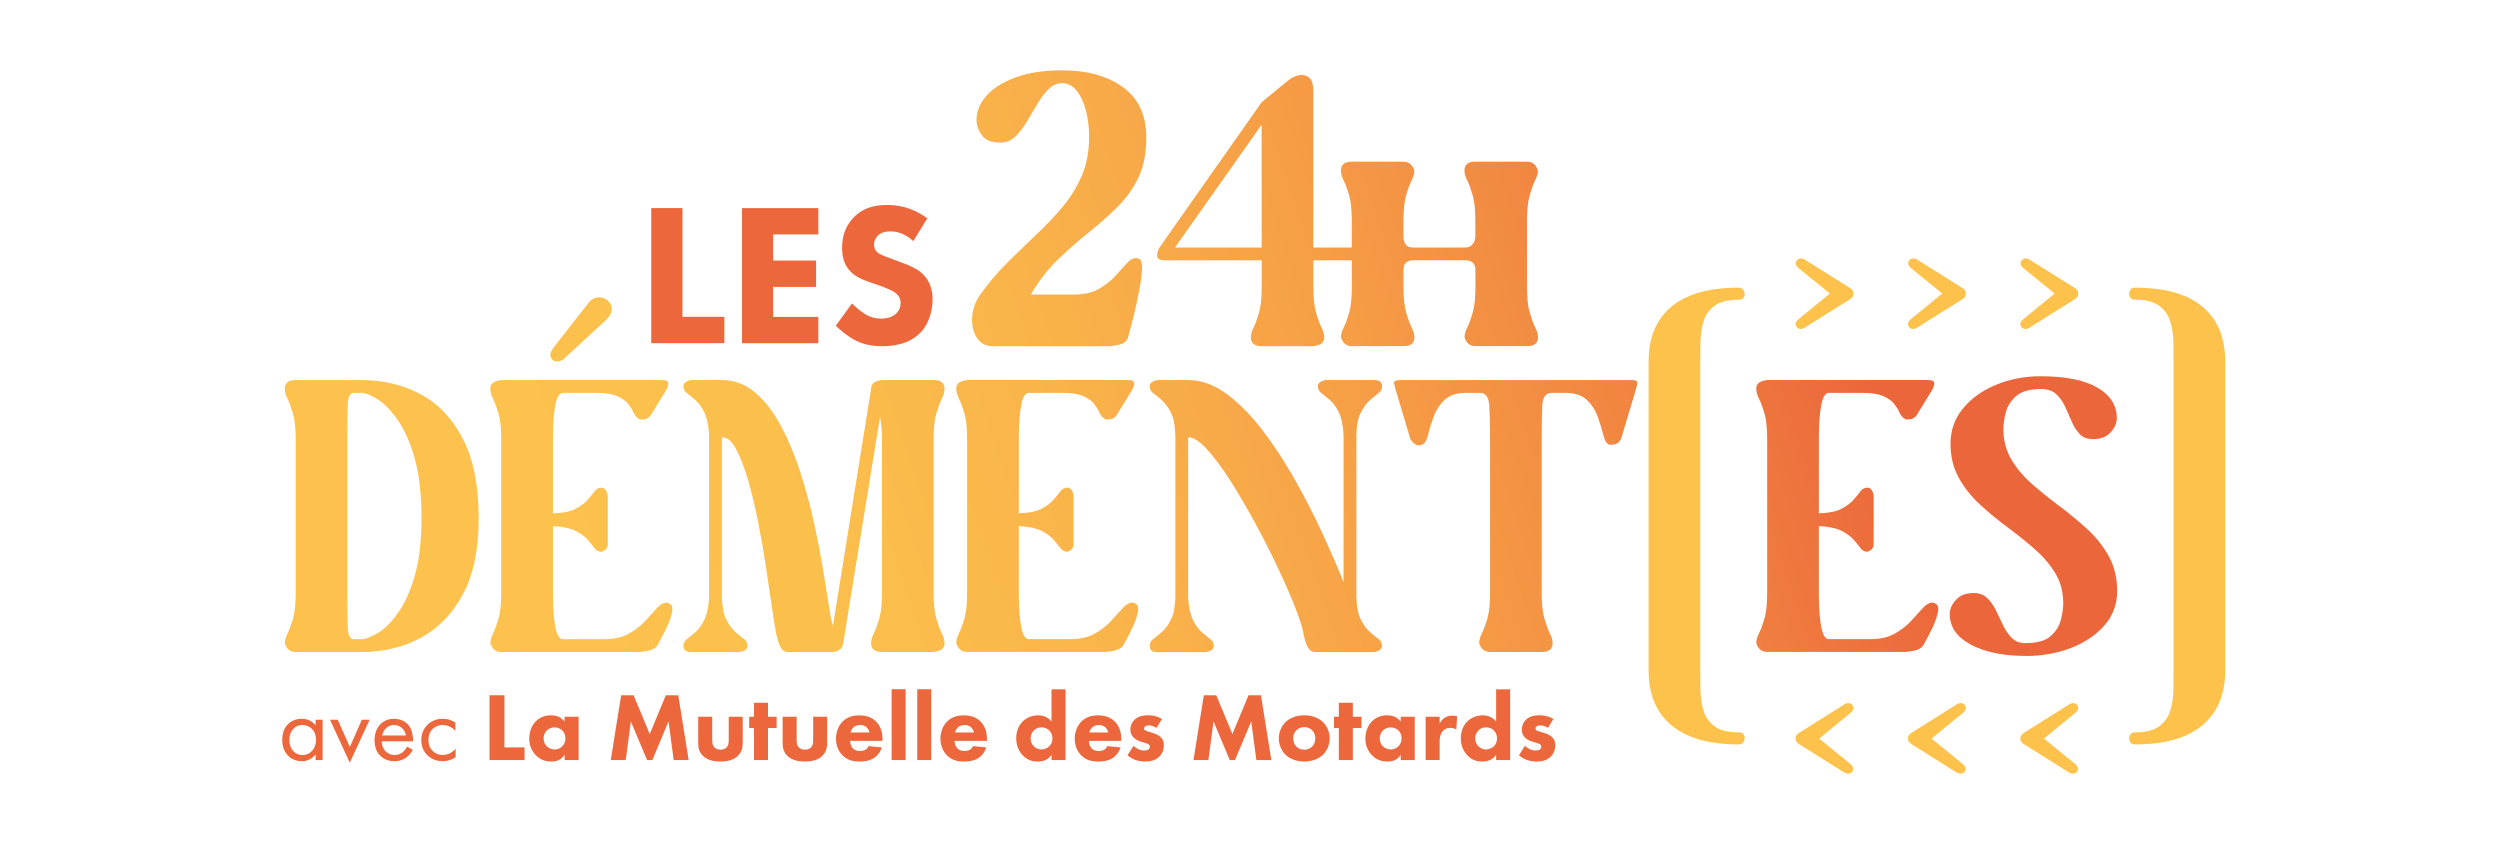
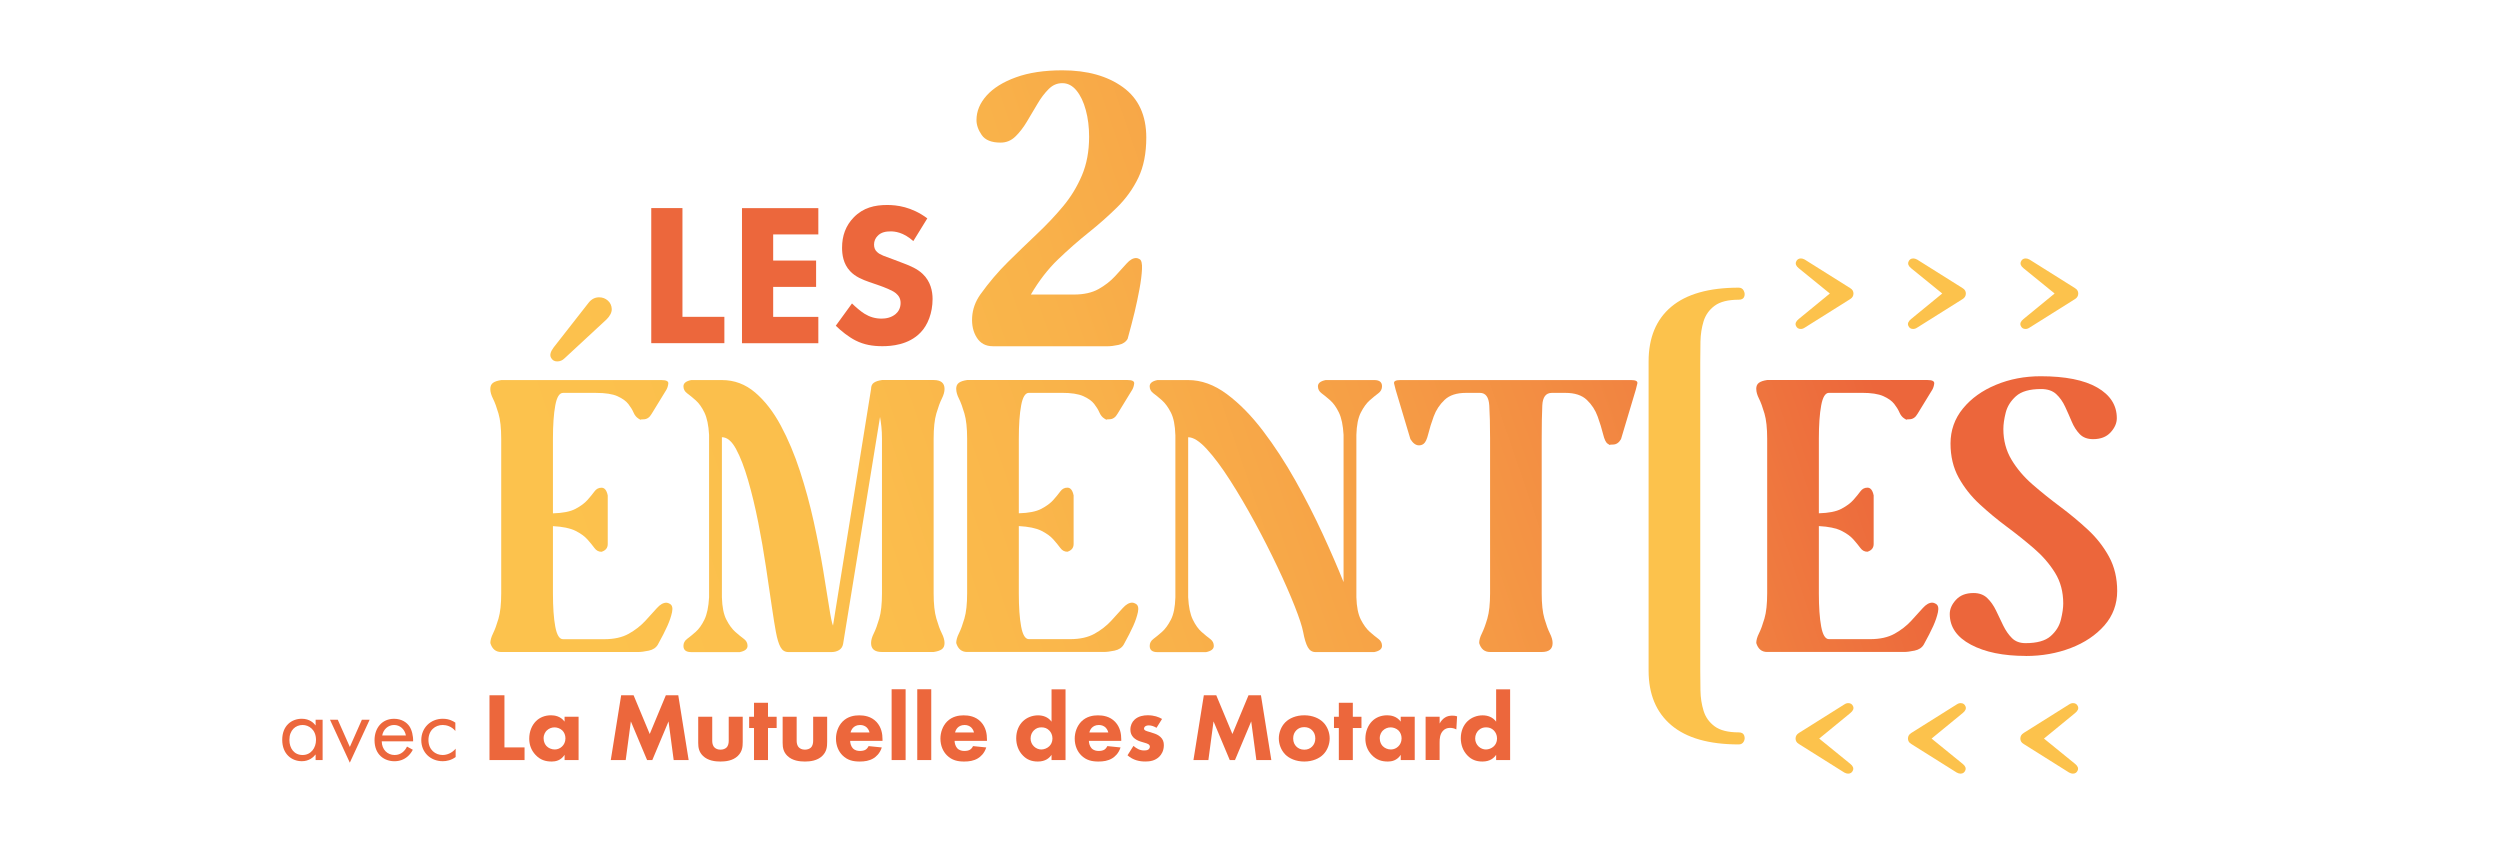
<svg xmlns="http://www.w3.org/2000/svg" xmlns:xlink="http://www.w3.org/1999/xlink" id="Calque_1" data-name="Calque 1" viewBox="0 0 850.39 294.22">
  <defs>
    <style> .cls-1 { fill: url(#Dégradé_sans_nom_7-8); } .cls-1, .cls-2, .cls-3, .cls-4, .cls-5, .cls-6, .cls-7, .cls-8, .cls-9, .cls-10, .cls-11, .cls-12 { stroke-width: 0px; } .cls-2 { fill: url(#Dégradé_sans_nom_7-6); } .cls-3 { fill: url(#Dégradé_sans_nom_7-9); } .cls-4 { fill: url(#Dégradé_sans_nom_7-3); } .cls-5 { fill: url(#Dégradé_sans_nom_7); } .cls-6 { fill: url(#Dégradé_sans_nom_7-10); } .cls-7 { fill: url(#Dégradé_sans_nom_7-2); } .cls-8 { fill: #ec673c; } .cls-9 { fill: #fcc24c; } .cls-10 { fill: url(#Dégradé_sans_nom_7-5); } .cls-11 { fill: url(#Dégradé_sans_nom_7-4); } .cls-12 { fill: url(#Dégradé_sans_nom_7-7); } </style>
    <linearGradient id="Dégradé_sans_nom_7" data-name="Dégradé sans nom 7" x1="629.83" y1="107.25" x2="211.33" y2="250.69" gradientUnits="userSpaceOnUse">
      <stop offset="0" stop-color="#ec663b" />
      <stop offset=".18" stop-color="#f18441" />
      <stop offset=".38" stop-color="#f69f46" />
      <stop offset=".58" stop-color="#f9b24a" />
      <stop offset=".78" stop-color="#fbbe4c" />
      <stop offset="1" stop-color="#fcc24d" />
    </linearGradient>
    <linearGradient id="Dégradé_sans_nom_7-2" data-name="Dégradé sans nom 7" x1="637.18" y1="128.68" x2="218.68" y2="272.12" xlink:href="#Dégradé_sans_nom_7" />
    <linearGradient id="Dégradé_sans_nom_7-3" data-name="Dégradé sans nom 7" x1="590.92" y1="-6.29" x2="172.42" y2="137.15" xlink:href="#Dégradé_sans_nom_7" />
    <linearGradient id="Dégradé_sans_nom_7-4" data-name="Dégradé sans nom 7" x1="603.28" y1="29.8" x2="184.78" y2="173.24" xlink:href="#Dégradé_sans_nom_7" />
    <linearGradient id="Dégradé_sans_nom_7-5" data-name="Dégradé sans nom 7" x1="596.66" y1="10.46" x2="178.16" y2="153.9" xlink:href="#Dégradé_sans_nom_7" />
    <linearGradient id="Dégradé_sans_nom_7-6" data-name="Dégradé sans nom 7" x1="602.46" y1="27.38" x2="183.96" y2="170.82" xlink:href="#Dégradé_sans_nom_7" />
    <linearGradient id="Dégradé_sans_nom_7-7" data-name="Dégradé sans nom 7" x1="613.63" y1="60" x2="195.13" y2="203.44" xlink:href="#Dégradé_sans_nom_7" />
    <linearGradient id="Dégradé_sans_nom_7-8" data-name="Dégradé sans nom 7" x1="621.69" y1="83.5" x2="203.19" y2="226.94" xlink:href="#Dégradé_sans_nom_7" />
    <linearGradient id="Dégradé_sans_nom_7-9" data-name="Dégradé sans nom 7" x1="650.3" y1="166.97" x2="231.8" y2="310.41" xlink:href="#Dégradé_sans_nom_7" />
    <linearGradient id="Dégradé_sans_nom_7-10" data-name="Dégradé sans nom 7" x1="657.3" y1="187.39" x2="238.8" y2="330.83" xlink:href="#Dégradé_sans_nom_7" />
  </defs>
  <path class="cls-8" d="M232.14,70.78v36.99h14.26v8.96h-24.87v-45.95h10.61Z" />
  <path class="cls-8" d="M278.36,79.74h-15.36v8.89h14.6v8.96h-14.6v10.2h15.36v8.96h-25.97v-45.95h25.97v8.96Z" />
  <path class="cls-8" d="M310.67,82.01c-3.44-3.1-6.41-3.3-7.72-3.3-1.45,0-3.24.21-4.47,1.58-.69.69-1.17,1.72-1.17,2.89,0,1.1.35,1.93,1.04,2.55,1.1,1.04,2.69,1.45,5.79,2.62l3.44,1.31c2,.76,4.48,1.79,6.27,3.51,2.69,2.55,3.37,5.86,3.37,8.54,0,4.75-1.65,8.89-4.06,11.37-4.07,4.27-9.99,4.68-13.02,4.68-3.3,0-6.2-.48-9.09-1.93-2.34-1.17-5.03-3.31-6.75-5.03l5.51-7.58c1.17,1.17,3.03,2.75,4.27,3.51,1.79,1.1,3.65,1.65,5.79,1.65,1.38,0,3.3-.28,4.82-1.59.9-.76,1.65-2,1.65-3.72,0-1.52-.62-2.48-1.59-3.31-1.24-1.03-4.07-2.07-5.37-2.55l-3.79-1.31c-2.14-.76-4.61-1.72-6.41-3.65-2.41-2.55-2.75-5.79-2.75-7.99,0-4.06,1.24-7.51,3.99-10.33,3.24-3.31,7.1-4.2,11.37-4.2,3.17,0,8.27.55,13.64,4.55l-4.75,7.71Z" />
  <g>
    <path class="cls-5" d="M399.8,147.92c-.09-3.26-.6-5.79-1.52-7.6-.93-1.81-1.94-3.19-3.04-4.16-1.1-.97-2.07-1.76-2.91-2.38-.84-.62-1.26-1.41-1.26-2.38,0-1.06.88-1.76,2.64-2.12h10.44c4.49,0,8.88,1.59,13.15,4.76s8.37,7.34,12.29,12.49c3.92,5.16,7.6,10.79,11.04,16.92,3.44,6.12,6.54,12.21,9.32,18.24,2.78,6.04,5.13,11.48,7.07,16.32v-50.09c-.18-3.26-.71-5.79-1.59-7.6-.88-1.81-1.87-3.19-2.97-4.16-1.11-.97-2.07-1.76-2.91-2.38-.84-.62-1.25-1.41-1.25-2.38,0-1.06.88-1.76,2.64-2.12h16.52c1.76,0,2.64.71,2.64,2.12,0,.97-.42,1.76-1.25,2.38-.84.62-1.81,1.41-2.91,2.38-1.11.97-2.12,2.36-3.04,4.16-.93,1.81-1.43,4.34-1.52,7.6v55.25c.09,3.26.6,5.79,1.52,7.6.93,1.81,1.94,3.19,3.04,4.16,1.1.97,2.07,1.76,2.91,2.38.84.62,1.25,1.41,1.25,2.38,0,1.06-.88,1.76-2.64,2.12h-19.96c-1.15,0-2.03-.55-2.64-1.65-.62-1.1-1.15-2.84-1.59-5.22-.35-1.85-1.3-4.74-2.84-8.66-1.54-3.92-3.5-8.39-5.88-13.41-2.38-5.02-4.96-10.09-7.73-15.2-2.78-5.11-5.57-9.87-8.39-14.27-2.82-4.41-5.46-7.95-7.93-10.64-2.47-2.69-4.58-4.03-6.34-4.03v54.46c.17,3.26.7,5.79,1.59,7.6.88,1.81,1.87,3.19,2.97,4.16,1.1.97,2.07,1.76,2.91,2.38.84.62,1.25,1.41,1.25,2.38,0,1.06-.88,1.76-2.64,2.12h-16.52c-1.76,0-2.64-.7-2.64-2.12,0-.97.42-1.76,1.26-2.38.84-.62,1.8-1.41,2.91-2.38,1.1-.97,2.11-2.36,3.04-4.16.93-1.8,1.43-4.34,1.52-7.6v-55.25Z" />
    <path class="cls-7" d="M474.74,132.58c-.18-.61-.35-1.32-.53-2.11s.53-1.19,2.12-1.19h78.51c1.59,0,2.29.4,2.11,1.19s-.35,1.5-.53,2.11l-5.02,16.79c-.7,1.23-1.63,1.85-2.78,1.85-.7,0-1.04.05-.99.13.04.09-.2-.04-.73-.4-.62-.35-1.15-1.43-1.59-3.24-.44-1.8-1.06-3.81-1.85-6.01-.79-2.2-2.03-4.1-3.7-5.68-1.67-1.59-4.1-2.38-7.27-2.38h-4.63c-2.03,0-3.1,1.43-3.24,4.29-.13,2.87-.2,6.63-.2,11.3v52.6c0,3.61.31,6.48.93,8.59.62,2.11,1.23,3.79,1.85,5.02.62,1.23.93,2.34.93,3.3,0,2.03-1.23,3.04-3.7,3.04h-17.58c-1.85,0-3.09-1.01-3.7-3.04,0-.97.31-2.07.93-3.3.61-1.23,1.23-2.91,1.85-5.02.62-2.12.93-4.98.93-8.59v-52.6c0-4.67-.09-8.44-.27-11.3-.18-2.86-1.23-4.29-3.17-4.29h-4.76c-3.17,0-5.6.79-7.27,2.38-1.67,1.59-2.91,3.46-3.7,5.62-.79,2.16-1.41,4.14-1.85,5.95-.44,1.81-.97,2.93-1.58,3.37-.44.35-.97.53-1.59.53-1.06,0-2.03-.7-2.91-2.12l-5.02-16.79Z" />
    <g>
      <path class="cls-4" d="M337.69,117.77c-2.38,0-4.19-.97-5.42-2.91-1.24-1.94-1.76-4.27-1.59-7.01.18-2.73,1.1-5.29,2.78-7.67,2.9-4.05,6.03-7.73,9.38-11.04,3.35-3.3,6.65-6.5,9.91-9.58,3.26-3.08,6.22-6.21,8.86-9.38,2.65-3.17,4.78-6.67,6.41-10.51,1.63-3.83,2.45-8.22,2.45-13.15,0-3.26-.37-6.28-1.12-9.05-.75-2.78-1.8-5-3.17-6.67-1.36-1.67-2.97-2.51-4.82-2.51s-3.33.68-4.69,2.05c-1.37,1.37-2.65,3.06-3.83,5.09-1.19,2.03-2.38,4.03-3.57,6.01-1.19,1.98-2.49,3.66-3.9,5.02-1.41,1.37-3.08,2.05-5.02,2.05-3.08,0-5.22-.86-6.41-2.58-1.19-1.72-1.78-3.41-1.78-5.09,0-2.99,1.15-5.77,3.44-8.33,2.29-2.55,5.61-4.63,9.98-6.21,4.36-1.59,9.62-2.38,15.79-2.38,8.46,0,15.33,1.92,20.62,5.75,5.28,3.83,7.93,9.54,7.93,17.12,0,5.38-.91,9.94-2.71,13.68-1.81,3.75-4.21,7.09-7.21,10.05-3,2.95-6.23,5.82-9.71,8.59-3.48,2.78-6.94,5.82-10.38,9.12-3.44,3.31-6.52,7.29-9.25,11.96h14.67c3.35,0,6.12-.62,8.33-1.85,2.2-1.23,4.07-2.69,5.62-4.36,1.54-1.67,2.86-3.13,3.96-4.36,1.1-1.23,2.18-1.85,3.24-1.85.35,0,.75.13,1.19.4.61.35.88,1.48.79,3.37-.09,1.89-.37,4.16-.86,6.81s-1.04,5.24-1.65,7.8c-.62,2.56-1.41,5.6-2.38,9.12-.61,1.06-1.65,1.74-3.1,2.05-1.45.31-2.66.46-3.63.46h-39.12Z" />
-       <path class="cls-11" d="M520.35,106.4c-.62-2.12-.92-4.98-.92-8.59v-22.87c0-3.61.3-6.48.92-8.59.62-2.11,1.23-3.79,1.85-5.02.62-1.23.93-2.33.93-3.3-.62-2.03-1.85-3.04-3.7-3.04h-17.58c-2.47,0-3.7,1.01-3.7,3.04,0,.97.3,2.07.92,3.3.62,1.24,1.23,2.91,1.85,5.02.62,2.12.93,4.98.93,8.59v5.29c0,1.23-.33,2.2-.99,2.91-.66.71-1.43,1.06-2.31,1.06h-17.98c-2.11,0-3.17-1.32-3.17-3.96v-5.29c0-3.61.31-6.48.93-8.59.61-2.11,1.23-3.79,1.85-5.02.61-1.23.92-2.33.92-3.3-.62-2.03-1.85-3.04-3.7-3.04h-17.58c-2.46,0-3.7,1.01-3.7,3.04,0,.97.31,2.07.93,3.3.61,1.24,1.23,2.91,1.85,5.02.61,2.12.92,4.98.92,8.59v9.25h-13.08V31.19c0-2.2-.37-3.7-1.12-4.49-.75-.79-1.65-1.19-2.71-1.19-.88,0-1.76.2-2.64.59-.88.4-1.63.86-2.25,1.39l-8.85,7.27-34.76,49.43c-.53.79-.79,1.72-.79,2.78s.84,1.59,2.51,1.59h33.05v9.25c0,3.61-.31,6.48-.93,8.59-.62,2.11-1.24,3.79-1.85,5.02-.62,1.23-.92,2.34-.92,3.3,0,2.03,1.23,3.04,3.7,3.04h17.57c1.24-.18,2.16-.48,2.78-.93.61-.44.92-1.14.92-2.12s-.31-2.07-.92-3.3c-.62-1.23-1.24-2.91-1.85-5.02-.62-2.12-.93-4.98-.93-8.59v-9.25h13.08v9.25c0,3.61-.31,6.48-.92,8.59-.62,2.11-1.24,3.79-1.85,5.02-.62,1.23-.93,2.34-.93,3.3.62,2.03,1.85,3.04,3.7,3.04h17.58c2.47,0,3.7-1.01,3.7-3.04,0-.97-.31-2.07-.92-3.3-.62-1.23-1.24-2.91-1.85-5.02-.62-2.12-.93-4.98-.93-8.59v-5.95c0-1.23.31-2.09.93-2.58.61-.48,1.36-.73,2.25-.73h17.98c.88,0,1.65.24,2.31.73.66.49.99,1.34.99,2.58v5.95c0,3.61-.31,6.48-.93,8.59-.62,2.11-1.23,3.79-1.85,5.02-.62,1.23-.92,2.34-.92,3.3.61,2.03,1.85,3.04,3.7,3.04h17.58c2.46,0,3.7-1.01,3.7-3.04,0-.97-.31-2.07-.93-3.3-.62-1.23-1.23-2.91-1.85-5.02ZM429.16,84.19h-29.48l29.48-41.77v41.77Z" />
-       <path class="cls-10" d="M96.87,132.32c0-2.03,1.23-3.04,3.7-3.04h22.21c7.58,0,14.38,1.63,20.42,4.89,6.03,3.26,10.81,8.35,14.34,15.27,3.52,6.92,5.29,15.84,5.29,26.77s-1.76,19.08-5.29,25.77c-3.53,6.7-8.31,11.68-14.34,14.94-6.04,3.26-12.84,4.89-20.42,4.89h-22.21c-1.85,0-3.08-1.01-3.7-3.04,0-.97.31-2.07.93-3.3.62-1.23,1.23-2.91,1.85-5.02.62-2.12.93-4.98.93-8.59v-52.6c0-3.61-.31-6.48-.93-8.59-.62-2.11-1.23-3.79-1.85-5.02-.62-1.23-.93-2.33-.93-3.3ZM118.15,201.84c0,4.67.04,8.44.13,11.3.09,2.86.75,4.29,1.98,4.29h2.51c1.5,0,3.39-.68,5.68-2.05,2.29-1.36,4.58-3.63,6.87-6.81s4.21-7.4,5.75-12.69c1.54-5.29,2.31-11.85,2.31-19.69s-.79-15.02-2.38-20.49c-1.58-5.46-3.55-9.82-5.88-13.08-2.34-3.26-4.63-5.57-6.87-6.94-2.25-1.36-4.08-2.05-5.48-2.05h-2.51c-1.23,0-1.9,1.43-1.98,4.29-.09,2.87-.13,6.63-.13,11.3v52.6Z" />
      <path class="cls-2" d="M167.71,215.46c.62-1.23,1.23-2.91,1.85-5.02.62-2.12.93-4.98.93-8.59v-52.6c0-3.61-.31-6.48-.93-8.59-.62-2.11-1.23-3.79-1.85-5.02-.62-1.23-.93-2.33-.93-3.3s.31-1.67.93-2.12c.62-.44,1.54-.75,2.78-.93h54.59c1.59,0,2.33.4,2.25,1.19-.09.79-.31,1.5-.66,2.11l-5.02,8.2c-.7,1.23-1.63,1.85-2.78,1.85-.62,0-.93.05-.93.13s-.26-.04-.79-.4c-.7-.44-1.25-1.12-1.65-2.05-.4-.93-.99-1.89-1.78-2.91-.79-1.01-2.03-1.89-3.7-2.64-1.67-.75-4.1-1.12-7.27-1.12h-11.23c-1.23,0-2.12,1.43-2.64,4.29-.53,2.87-.79,6.63-.79,11.3v25.38c3.35-.09,5.9-.59,7.66-1.52s3.13-1.94,4.1-3.04c.97-1.1,1.76-2.07,2.38-2.91.61-.84,1.41-1.25,2.38-1.25,1.06,0,1.76.88,2.12,2.64v16.52c0,1.32-.71,2.2-2.12,2.64-.97,0-1.76-.42-2.38-1.26-.62-.84-1.41-1.8-2.38-2.91-.97-1.1-2.34-2.09-4.1-2.97-1.76-.88-4.32-1.41-7.66-1.59v22.87c0,4.67.26,8.44.79,11.3.53,2.86,1.41,4.29,2.64,4.29h14.01c3.35,0,6.12-.61,8.33-1.85,2.2-1.23,4.07-2.69,5.62-4.36,1.54-1.67,2.86-3.13,3.96-4.36,1.1-1.23,2.18-1.85,3.24-1.85.35,0,.75.13,1.19.4.79.44,1.03,1.39.73,2.84-.31,1.45-.84,3.02-1.59,4.69-.75,1.68-1.83,3.79-3.24,6.34-.62,1.06-1.65,1.74-3.11,2.05-1.45.31-2.67.46-3.63.46h-46.53c-1.85,0-3.08-1.01-3.7-3.04,0-.97.31-2.07.93-3.3ZM192.03,121.88c-.7.71-1.54,1.06-2.51,1.06s-1.68-.44-2.12-1.32c-.44-.88-.13-2.03.93-3.44l11.89-15.2c.97-1.23,2.16-1.85,3.57-1.85,1.15,0,2.14.38,2.98,1.12.84.75,1.27,1.7,1.32,2.84.04,1.15-.55,2.34-1.78,3.57l-14.27,13.22Z" />
      <path class="cls-12" d="M241.2,147.92c-.18-3.26-.71-5.79-1.59-7.6-.88-1.81-1.87-3.19-2.97-4.16-1.1-.97-2.07-1.76-2.91-2.38-.84-.62-1.25-1.41-1.25-2.38,0-1.06.88-1.76,2.64-2.12h10.44c4.23,0,8,1.41,11.3,4.23,3.31,2.82,6.21,6.56,8.72,11.23,2.51,4.67,4.69,9.85,6.54,15.53,1.85,5.68,3.41,11.43,4.69,17.25,1.28,5.82,2.33,11.23,3.17,16.26.84,5.02,1.52,9.25,2.05,12.69.53,3.44.97,5.55,1.32,6.34l12.95-80.49c0-.97.31-1.67.93-2.12.62-.44,1.54-.75,2.78-.93h17.58c2.47,0,3.7,1.01,3.7,3.04,0,.97-.31,2.07-.93,3.3-.62,1.24-1.23,2.91-1.85,5.02-.62,2.12-.93,4.98-.93,8.59v52.6c0,3.61.31,6.48.93,8.59.62,2.11,1.23,3.79,1.85,5.02.62,1.23.93,2.34.93,3.3s-.31,1.68-.93,2.12c-.62.44-1.54.75-2.78.93h-17.58c-2.47,0-3.7-1.01-3.7-3.04,0-.97.31-2.07.93-3.3.62-1.23,1.23-2.91,1.85-5.02.62-2.12.93-4.98.93-8.59v-52.6c0-1.5-.07-2.86-.2-4.1-.13-1.23-.29-2.33-.46-3.3l-12.56,77.19c-.18.97-.64,1.67-1.39,2.12-.75.44-1.57.66-2.45.66h-14.8c-1.15,0-2.03-.55-2.64-1.65-.62-1.1-1.15-2.84-1.59-5.22-.35-1.85-.82-4.74-1.39-8.66-.58-3.92-1.24-8.39-1.98-13.41-.75-5.02-1.63-10.09-2.64-15.2-1.01-5.11-2.16-9.87-3.43-14.27-1.28-4.41-2.64-7.95-4.1-10.64-1.45-2.69-3.06-4.03-4.82-4.03v54.46c.09,3.26.59,5.79,1.52,7.6.93,1.81,1.94,3.19,3.04,4.16,1.1.97,2.07,1.76,2.91,2.38.84.62,1.25,1.41,1.25,2.38,0,1.06-.88,1.76-2.64,2.12h-16.52c-1.76,0-2.64-.7-2.64-2.12,0-.97.42-1.76,1.25-2.38.84-.62,1.81-1.41,2.91-2.38,1.1-.97,2.09-2.36,2.97-4.16.88-1.8,1.41-4.34,1.59-7.6v-55.25Z" />
      <path class="cls-1" d="M325.25,132.32c0-.97.31-1.67.93-2.12.62-.44,1.54-.75,2.78-.93h54.59c1.59,0,2.33.4,2.25,1.19-.09.79-.31,1.5-.66,2.11l-5.02,8.2c-.7,1.23-1.63,1.85-2.78,1.85-.62,0-.93.05-.93.13s-.26-.04-.79-.4c-.7-.44-1.25-1.12-1.65-2.05-.4-.93-.99-1.89-1.78-2.91-.79-1.01-2.03-1.89-3.7-2.64-1.67-.75-4.1-1.12-7.27-1.12h-11.23c-1.23,0-2.12,1.43-2.64,4.29-.53,2.87-.79,6.63-.79,11.3v25.38c3.35-.09,5.9-.59,7.66-1.52,1.76-.93,3.13-1.94,4.1-3.04.97-1.1,1.76-2.07,2.38-2.91.61-.84,1.41-1.25,2.38-1.25,1.06,0,1.76.88,2.12,2.64v16.52c0,1.32-.71,2.2-2.12,2.64-.97,0-1.76-.42-2.38-1.26-.62-.84-1.41-1.8-2.38-2.91-.97-1.1-2.34-2.09-4.1-2.97-1.76-.88-4.32-1.41-7.66-1.59v22.87c0,4.67.26,8.44.79,11.3.53,2.86,1.41,4.29,2.64,4.29h14.01c3.35,0,6.12-.61,8.33-1.85,2.2-1.23,4.07-2.69,5.62-4.36,1.54-1.67,2.86-3.13,3.96-4.36,1.1-1.23,2.18-1.85,3.24-1.85.35,0,.75.13,1.19.4.79.44,1.03,1.39.73,2.84-.31,1.45-.84,3.02-1.59,4.69-.75,1.68-1.83,3.79-3.24,6.34-.62,1.06-1.65,1.74-3.11,2.05-1.45.31-2.67.46-3.63.46h-46.53c-1.85,0-3.08-1.01-3.7-3.04,0-.97.31-2.07.93-3.3.62-1.23,1.23-2.91,1.85-5.02.62-2.12.93-4.98.93-8.59v-52.6c0-3.61-.31-6.48-.93-8.59-.62-2.11-1.23-3.79-1.85-5.02-.62-1.23-.93-2.33-.93-3.3Z" />
      <path class="cls-3" d="M597.39,132.32c0-.97.31-1.67.93-2.12.62-.44,1.54-.75,2.78-.93h54.59c1.59,0,2.33.4,2.25,1.19-.09.79-.31,1.5-.66,2.11l-5.02,8.2c-.7,1.23-1.63,1.85-2.78,1.85-.62,0-.93.05-.93.13s-.26-.04-.79-.4c-.7-.44-1.25-1.12-1.65-2.05-.4-.93-.99-1.89-1.78-2.91-.79-1.01-2.03-1.89-3.7-2.64-1.67-.75-4.1-1.12-7.27-1.12h-11.23c-1.23,0-2.12,1.43-2.64,4.29-.53,2.87-.79,6.63-.79,11.3v25.38c3.35-.09,5.9-.59,7.66-1.52s3.13-1.94,4.1-3.04c.97-1.1,1.76-2.07,2.38-2.91.61-.84,1.41-1.25,2.38-1.25,1.06,0,1.76.88,2.12,2.64v16.52c0,1.32-.71,2.2-2.12,2.64-.97,0-1.76-.42-2.38-1.26-.62-.84-1.41-1.8-2.38-2.91-.97-1.1-2.34-2.09-4.1-2.97-1.76-.88-4.32-1.41-7.66-1.59v22.87c0,4.67.26,8.44.79,11.3.53,2.86,1.41,4.29,2.64,4.29h14.01c3.35,0,6.12-.61,8.33-1.85,2.2-1.23,4.07-2.69,5.62-4.36,1.54-1.67,2.86-3.13,3.96-4.36,1.1-1.23,2.18-1.85,3.24-1.85.35,0,.75.13,1.19.4.79.44,1.03,1.39.73,2.84-.31,1.45-.84,3.02-1.59,4.69-.75,1.68-1.83,3.79-3.24,6.34-.62,1.06-1.65,1.74-3.11,2.05-1.45.31-2.67.46-3.63.46h-46.53c-1.85,0-3.08-1.01-3.7-3.04,0-.97.31-2.07.93-3.3.62-1.23,1.23-2.91,1.85-5.02.62-2.12.93-4.98.93-8.59v-52.6c0-3.61-.31-6.48-.93-8.59-.62-2.11-1.23-3.79-1.85-5.02-.62-1.23-.93-2.33-.93-3.3Z" />
      <path class="cls-6" d="M689.12,223.12c-7.67,0-13.9-1.28-18.7-3.83-4.8-2.55-7.2-6.03-7.2-10.44,0-1.67.7-3.28,2.12-4.82,1.41-1.54,3.39-2.31,5.95-2.31,1.94,0,3.5.57,4.69,1.72,1.19,1.15,2.18,2.56,2.98,4.23.79,1.67,1.61,3.37,2.44,5.09.84,1.72,1.83,3.15,2.98,4.29,1.14,1.15,2.69,1.72,4.63,1.72,3.88,0,6.72-.79,8.52-2.38,1.81-1.59,2.98-3.46,3.5-5.62.53-2.16.79-3.99.79-5.48,0-3.97-.93-7.45-2.78-10.44-1.85-2.99-4.23-5.75-7.14-8.26-2.91-2.51-5.99-4.98-9.25-7.4-3.26-2.42-6.34-4.98-9.25-7.67-2.91-2.69-5.29-5.7-7.14-9.05-1.85-3.35-2.78-7.22-2.78-11.63s1.41-8.46,4.23-11.89c2.82-3.44,6.56-6.12,11.24-8.06,4.67-1.94,9.74-2.91,15.2-2.91,8.37,0,14.78,1.28,19.23,3.83,4.45,2.56,6.67,6.04,6.67,10.44,0,1.67-.7,3.28-2.11,4.82-1.41,1.54-3.39,2.31-5.95,2.31-1.94,0-3.46-.57-4.56-1.72-1.1-1.14-2-2.55-2.71-4.23-.7-1.67-1.45-3.37-2.25-5.09-.79-1.72-1.81-3.15-3.04-4.29-1.23-1.14-2.95-1.72-5.15-1.72-3.88,0-6.72.82-8.53,2.44-1.81,1.63-2.97,3.5-3.5,5.62-.53,2.12-.79,3.97-.79,5.55,0,3.88.93,7.36,2.78,10.44,1.85,3.09,4.25,5.9,7.2,8.46,2.95,2.56,6.08,5.07,9.38,7.53,3.31,2.47,6.43,5.07,9.38,7.8,2.95,2.73,5.35,5.8,7.2,9.19,1.85,3.39,2.78,7.29,2.78,11.7s-1.45,8.39-4.36,11.7c-2.91,3.3-6.72,5.86-11.43,7.67-4.71,1.8-9.8,2.71-15.27,2.71Z" />
    </g>
  </g>
  <path class="cls-9" d="M613.88,111.45c-.43.3-.87.45-1.34.45-.81,0-1.36-.37-1.66-1.12-.3-.74.02-1.5.96-2.26l10.59-8.68-10.59-8.61c-.89-.72-1.19-1.46-.89-2.2.3-.75.85-1.12,1.66-1.12.38,0,.81.13,1.28.38l15.44,9.7c.42.25.72.54.89.86.17.32.25.65.25.99,0,.81-.38,1.45-1.15,1.92l-15.44,9.7Z" />
  <path class="cls-9" d="M652.11,111.45c-.43.3-.87.45-1.34.45-.81,0-1.36-.37-1.66-1.12-.3-.74.02-1.5.96-2.26l10.59-8.68-10.59-8.61c-.89-.72-1.19-1.46-.89-2.2.3-.75.85-1.12,1.66-1.12.38,0,.81.13,1.28.38l15.44,9.7c.42.25.72.54.89.86.17.32.25.65.25.99,0,.81-.38,1.45-1.15,1.92l-15.44,9.7Z" />
  <path class="cls-9" d="M690.34,111.45c-.43.3-.87.45-1.34.45-.81,0-1.36-.37-1.66-1.12-.3-.74.02-1.5.96-2.26l10.59-8.68-10.59-8.61c-.89-.72-1.19-1.46-.89-2.2.3-.75.85-1.12,1.66-1.12.38,0,.81.13,1.28.38l15.44,9.7c.42.25.72.54.89.86.17.32.25.65.25.99,0,.81-.38,1.45-1.15,1.92l-15.44,9.7Z" />
  <path class="cls-9" d="M703.82,239.62c.43-.3.87-.45,1.34-.45.81,0,1.36.37,1.66,1.12.3.74-.02,1.5-.96,2.26l-10.59,8.68,10.59,8.61c.89.72,1.19,1.46.89,2.2-.3.75-.85,1.12-1.66,1.12-.38,0-.81-.13-1.28-.38l-15.44-9.7c-.42-.25-.72-.54-.89-.86-.17-.32-.25-.65-.25-.99,0-.81.38-1.45,1.15-1.92l15.44-9.7Z" />
  <path class="cls-9" d="M665.59,239.62c.43-.3.87-.45,1.34-.45.81,0,1.36.37,1.66,1.12.3.74-.02,1.5-.96,2.26l-10.59,8.68,10.59,8.61c.89.72,1.19,1.46.89,2.2-.3.75-.85,1.12-1.66,1.12-.38,0-.81-.13-1.28-.38l-15.44-9.7c-.42-.25-.72-.54-.89-.86-.17-.32-.25-.65-.25-.99,0-.81.38-1.45,1.15-1.92l15.44-9.7Z" />
  <path class="cls-9" d="M627.36,239.62c.43-.3.87-.45,1.34-.45.81,0,1.36.37,1.66,1.12.3.74-.02,1.5-.96,2.26l-10.59,8.68,10.59,8.61c.89.72,1.19,1.46.89,2.2-.3.75-.85,1.12-1.66,1.12-.38,0-.81-.13-1.28-.38l-15.44-9.7c-.42-.25-.72-.54-.89-.86-.17-.32-.25-.65-.25-.99,0-.81.38-1.45,1.15-1.92l15.44-9.7Z" />
  <path class="cls-9" d="M560.78,122.97c0-8.11,2.58-14.32,7.73-18.64,5.16-4.32,12.8-6.48,22.93-6.48.79,0,1.37.35,1.72,1.06.35.71.4,1.39.13,2.05-.26.66-.88.99-1.85.99-3.61,0-6.34.68-8.19,2.05-1.85,1.37-3.1,3.13-3.77,5.29-.66,2.16-1.01,4.45-1.06,6.87-.05,2.42-.07,4.74-.07,6.94v104.87c0,2.2.02,4.52.07,6.94.04,2.43.4,4.72,1.06,6.87.66,2.16,1.92,3.92,3.77,5.29s4.58,2.05,8.19,2.05c.97,0,1.59.35,1.85,1.06.27.71.22,1.39-.13,2.05s-.93.99-1.72.99c-10.13,0-17.77-2.18-22.93-6.54-5.16-4.36-7.73-10.55-7.73-18.57v-105.14Z" />
-   <path class="cls-9" d="M726.26,253.22c-.88,0-1.48-.33-1.78-.99-.31-.66-.31-1.34,0-2.05.31-.7.9-1.06,1.78-1.06,3.61,0,6.34-.68,8.19-2.05,1.85-1.37,3.1-3.13,3.77-5.29.66-2.16,1.01-4.45,1.06-6.87.04-2.42.07-4.73.07-6.94v-104.87c0-2.2-.02-4.52-.07-6.94-.05-2.42-.4-4.71-1.06-6.87-.66-2.16-1.92-3.92-3.77-5.29-1.85-1.36-4.58-2.05-8.19-2.05-.88,0-1.48-.33-1.78-.99-.31-.66-.31-1.34,0-2.05.31-.7.9-1.06,1.78-1.06,10.13,0,17.77,2.16,22.93,6.48,5.16,4.32,7.73,10.53,7.73,18.64v105.14c0,8.02-2.58,14.21-7.73,18.57-5.16,4.36-12.8,6.54-22.93,6.54Z" />
  <path class="cls-8" d="M107.36,244.83h2.38v13.71h-2.38v-1.92c-.79,1.02-2.28,2.31-4.69,2.31-3.47,0-6.67-2.45-6.67-7.27s3.17-7.17,6.67-7.17c2.64,0,4.06,1.45,4.69,2.28v-1.95ZM98.44,251.67c0,2.94,1.65,5.15,4.49,5.15s4.56-2.41,4.56-5.12c0-3.54-2.45-5.09-4.56-5.09-2.35,0-4.49,1.72-4.49,5.05Z" />
  <path class="cls-8" d="M114.9,244.83l4.1,9.25,4.09-9.25h2.64l-6.74,14.6-6.74-14.6h2.64Z" />
  <path class="cls-8" d="M140.42,255.04c-.4.76-.99,1.59-1.69,2.21-1.25,1.12-2.81,1.69-4.56,1.69-3.3,0-6.77-2.08-6.77-7.17,0-4.1,2.51-7.27,6.64-7.27,2.68,0,4.36,1.32,5.19,2.51.86,1.22,1.36,3.34,1.29,5.15h-10.67c.03,2.84,1.98,4.66,4.36,4.66,1.12,0,2.01-.33,2.81-.99.63-.53,1.12-1.22,1.42-1.88l1.98,1.09ZM138.07,250.18c-.4-2.15-2.01-3.57-4.03-3.57s-3.67,1.52-4.03,3.57h8.06Z" />
  <path class="cls-8" d="M154.9,248.66c-1.26-1.59-3.07-2.05-4.3-2.05-2.54,0-4.86,1.78-4.86,5.12s2.38,5.09,4.82,5.09c1.42,0,3.17-.63,4.43-2.15v2.84c-1.48,1.09-3.07,1.42-4.36,1.42-4.26,0-7.33-3.04-7.33-7.17s3.1-7.27,7.33-7.27c2.18,0,3.6.86,4.26,1.32v2.84Z" />
  <path class="cls-8" d="M171.59,236.5v17.74h6.84v4.29h-11.93v-22.04h5.09Z" />
  <path class="cls-8" d="M192.05,243.8h4.76v14.74h-4.76v-1.78c-1.29,1.98-3.14,2.28-4.36,2.28-2.11,0-3.9-.53-5.52-2.25-1.55-1.65-2.15-3.57-2.15-5.52,0-2.48.92-4.59,2.28-5.95,1.29-1.29,3.07-2.01,5.12-2.01,1.25,0,3.27.3,4.62,2.15v-1.65ZM186,248.46c-.49.5-1.09,1.35-1.09,2.68s.56,2.18.99,2.64c.66.69,1.68,1.16,2.81,1.16.96,0,1.85-.4,2.48-1.02.63-.59,1.15-1.52,1.15-2.77,0-1.06-.4-2.05-1.09-2.71-.73-.69-1.78-1.02-2.64-1.02-1.02,0-1.98.43-2.61,1.06Z" />
  <path class="cls-8" d="M207.76,258.54l3.53-22.04h4.23l5.49,13.18,5.48-13.18h4.23l3.53,22.04h-5.09l-1.75-13.15-5.52,13.15h-1.78l-5.52-13.15-1.75,13.15h-5.09Z" />
  <path class="cls-8" d="M242.27,243.8v8.13c0,.66.07,1.69.83,2.38.33.3.93.69,1.98.69.89,0,1.59-.3,2.01-.69.69-.66.79-1.65.79-2.38v-8.13h4.76v8.59c0,1.69-.17,3.27-1.65,4.73-1.69,1.65-4.16,1.92-5.92,1.92s-4.26-.26-5.95-1.92c-1.36-1.32-1.62-2.81-1.62-4.43v-8.89h4.76Z" />
  <path class="cls-8" d="M261.24,247.64v10.9h-4.76v-10.9h-1.65v-3.83h1.65v-4.76h4.76v4.76h2.94v3.83h-2.94Z" />
  <path class="cls-8" d="M270.99,243.8v8.13c0,.66.07,1.69.83,2.38.33.3.93.69,1.98.69.89,0,1.59-.3,2.01-.69.69-.66.79-1.65.79-2.38v-8.13h4.76v8.59c0,1.69-.17,3.27-1.65,4.73-1.69,1.65-4.16,1.92-5.92,1.92s-4.26-.26-5.95-1.92c-1.36-1.32-1.62-2.81-1.62-4.43v-8.89h4.76Z" />
  <path class="cls-8" d="M300.18,252h-11c0,.79.3,1.85.89,2.51.73.79,1.72.93,2.45.93s1.42-.13,1.92-.43c.07-.03.63-.4,1.02-1.22l4.49.46c-.66,2.08-1.98,3.17-2.84,3.7-1.42.86-3,1.09-4.66,1.09-2.21,0-4.16-.4-5.88-2.11-1.29-1.29-2.21-3.24-2.21-5.68,0-2.11.76-4.29,2.25-5.81,1.78-1.78,4-2.11,5.65-2.11s4.03.3,5.85,2.21c1.75,1.85,2.08,4.16,2.08,5.98v.5ZM295.78,249.16c-.03-.13-.26-1.06-.96-1.72-.53-.49-1.29-.83-2.25-.83-1.22,0-1.95.49-2.41.96-.36.4-.69.93-.83,1.59h6.44Z" />
  <path class="cls-8" d="M308.05,234.45v24.09h-4.76v-24.09h4.76Z" />
  <path class="cls-8" d="M316.77,234.45v24.09h-4.76v-24.09h4.76Z" />
  <path class="cls-8" d="M335.71,252h-11c0,.79.3,1.85.89,2.51.73.79,1.72.93,2.45.93s1.42-.13,1.92-.43c.07-.03.63-.4,1.02-1.22l4.49.46c-.66,2.08-1.98,3.17-2.84,3.7-1.42.86-3,1.09-4.66,1.09-2.21,0-4.16-.4-5.88-2.11-1.29-1.29-2.21-3.24-2.21-5.68,0-2.11.76-4.29,2.25-5.81,1.78-1.78,4-2.11,5.65-2.11s4.03.3,5.85,2.21c1.75,1.85,2.08,4.16,2.08,5.98v.5ZM331.32,249.16c-.03-.13-.26-1.06-.96-1.72-.53-.49-1.29-.83-2.25-.83-1.22,0-1.95.49-2.41.96-.36.4-.69.93-.83,1.59h6.44Z" />
  <path class="cls-8" d="M362.45,258.54h-4.76v-1.78c-.73,1.06-2.05,2.28-4.66,2.28-2.18,0-3.77-.69-5.05-2.01-1.52-1.52-2.31-3.63-2.31-5.91,0-2.44.89-4.46,2.31-5.81,1.29-1.22,3.11-1.98,5.12-1.98,1.62,0,3.4.53,4.59,2.15v-11h4.76v24.09ZM351.72,248.4c-.69.66-1.16,1.62-1.16,2.81,0,1.09.46,2.05,1.16,2.71.73.69,1.65,1.02,2.48,1.02.89,0,1.95-.36,2.71-1.09.56-.53,1.09-1.42,1.09-2.64s-.49-2.11-1.06-2.71c-.76-.79-1.65-1.09-2.67-1.09-.96,0-1.79.26-2.54.99Z" />
  <path class="cls-8" d="M381.39,252h-11c0,.79.3,1.85.89,2.51.73.79,1.72.93,2.45.93s1.42-.13,1.92-.43c.07-.03.63-.4,1.02-1.22l4.49.46c-.66,2.08-1.98,3.17-2.84,3.7-1.42.86-3,1.09-4.66,1.09-2.21,0-4.16-.4-5.88-2.11-1.29-1.29-2.21-3.24-2.21-5.68,0-2.11.76-4.29,2.25-5.81,1.78-1.78,4-2.11,5.65-2.11s4.03.3,5.85,2.21c1.75,1.85,2.08,4.16,2.08,5.98v.5ZM377,249.16c-.03-.13-.26-1.06-.96-1.72-.53-.49-1.29-.83-2.25-.83-1.22,0-1.95.49-2.41.96-.36.4-.69.93-.83,1.59h6.44Z" />
  <path class="cls-8" d="M393.4,247.57c-.73-.43-1.69-.83-2.61-.83-.49,0-1.06.13-1.35.43-.17.16-.3.43-.3.66,0,.33.23.53.46.66.33.2.83.3,1.42.49l1.26.4c.83.26,1.68.59,2.45,1.29.86.79,1.16,1.69,1.16,2.81,0,1.95-.86,3.21-1.52,3.87-1.46,1.45-3.24,1.68-4.79,1.68-1.98,0-4.13-.43-6.05-2.11l2.02-3.2c.46.4,1.12.86,1.62,1.09.66.33,1.36.46,1.98.46.3,0,1.06,0,1.49-.33.3-.23.49-.59.49-.96,0-.26-.1-.59-.53-.86-.33-.2-.76-.33-1.46-.53l-1.19-.36c-.86-.26-1.75-.73-2.38-1.36-.69-.73-1.06-1.55-1.06-2.68,0-1.42.56-2.61,1.42-3.4,1.32-1.22,3.1-1.49,4.46-1.49,2.18,0,3.7.56,4.89,1.25l-1.88,3.01Z" />
  <path class="cls-8" d="M405.96,258.54l3.53-22.04h4.23l5.49,13.18,5.48-13.18h4.23l3.53,22.04h-5.09l-1.75-13.15-5.52,13.15h-1.78l-5.52-13.15-1.75,13.15h-5.09Z" />
  <path class="cls-8" d="M450.09,256.66c-1.32,1.32-3.57,2.38-6.44,2.38s-5.12-1.06-6.44-2.38c-1.48-1.49-2.21-3.6-2.21-5.48s.73-4,2.21-5.49c1.32-1.32,3.57-2.38,6.44-2.38s5.12,1.06,6.44,2.38c1.49,1.49,2.21,3.6,2.21,5.49s-.73,4-2.21,5.48ZM440.97,248.4c-.69.69-1.09,1.59-1.09,2.78,0,1.35.53,2.21,1.09,2.77.6.59,1.46,1.06,2.71,1.06,1.06,0,1.95-.36,2.64-1.06s1.09-1.59,1.09-2.77-.4-2.08-1.09-2.78-1.58-1.06-2.68-1.06-1.98.36-2.68,1.06Z" />
  <path class="cls-8" d="M460.17,247.64v10.9h-4.76v-10.9h-1.65v-3.83h1.65v-4.76h4.76v4.76h2.94v3.83h-2.94Z" />
  <path class="cls-8" d="M476.47,243.8h4.76v14.74h-4.76v-1.78c-1.29,1.98-3.14,2.28-4.36,2.28-2.11,0-3.9-.53-5.52-2.25-1.55-1.65-2.15-3.57-2.15-5.52,0-2.48.92-4.59,2.28-5.95,1.29-1.29,3.07-2.01,5.12-2.01,1.25,0,3.27.3,4.62,2.15v-1.65ZM470.42,248.46c-.49.5-1.09,1.35-1.09,2.68s.56,2.18.99,2.64c.66.69,1.68,1.16,2.81,1.16.96,0,1.85-.4,2.48-1.02.63-.59,1.15-1.52,1.15-2.77,0-1.06-.4-2.05-1.09-2.71-.73-.69-1.78-1.02-2.64-1.02-1.02,0-1.98.43-2.61,1.06Z" />
  <path class="cls-8" d="M484.94,243.8h4.76v2.31c.43-.83,1.09-1.59,1.85-2.05.79-.5,1.62-.63,2.54-.63.59,0,1.02.07,1.55.23l-.26,4.46c-.63-.33-1.32-.53-2.15-.53-1.02,0-1.78.36-2.38.99-1.06,1.12-1.16,2.71-1.16,3.96v5.98h-4.76v-14.74Z" />
  <path class="cls-8" d="M513.68,258.54h-4.76v-1.78c-.73,1.06-2.05,2.28-4.66,2.28-2.18,0-3.77-.69-5.05-2.01-1.52-1.52-2.31-3.63-2.31-5.91,0-2.44.89-4.46,2.31-5.81,1.29-1.22,3.11-1.98,5.12-1.98,1.62,0,3.4.53,4.59,2.15v-11h4.76v24.09ZM502.95,248.4c-.69.66-1.16,1.62-1.16,2.81,0,1.09.46,2.05,1.16,2.71.73.69,1.65,1.02,2.48,1.02.89,0,1.95-.36,2.71-1.09.56-.53,1.09-1.42,1.09-2.64s-.49-2.11-1.06-2.71c-.76-.79-1.65-1.09-2.67-1.09-.96,0-1.79.26-2.54.99Z" />
-   <path class="cls-8" d="M526.55,247.57c-.73-.43-1.69-.83-2.61-.83-.49,0-1.06.13-1.35.43-.17.16-.3.43-.3.66,0,.33.23.53.46.66.33.2.83.3,1.42.49l1.26.4c.83.26,1.68.59,2.45,1.29.86.79,1.16,1.69,1.16,2.81,0,1.95-.86,3.21-1.52,3.87-1.46,1.45-3.24,1.68-4.79,1.68-1.98,0-4.13-.43-6.05-2.11l2.02-3.2c.46.4,1.12.86,1.62,1.09.66.33,1.36.46,1.98.46.3,0,1.06,0,1.49-.33.3-.23.49-.59.49-.96,0-.26-.1-.59-.53-.86-.33-.2-.76-.33-1.46-.53l-1.19-.36c-.86-.26-1.75-.73-2.38-1.36-.69-.73-1.06-1.55-1.06-2.68,0-1.42.56-2.61,1.42-3.4,1.32-1.22,3.1-1.49,4.46-1.49,2.18,0,3.7.56,4.89,1.25l-1.88,3.01Z" />
</svg>